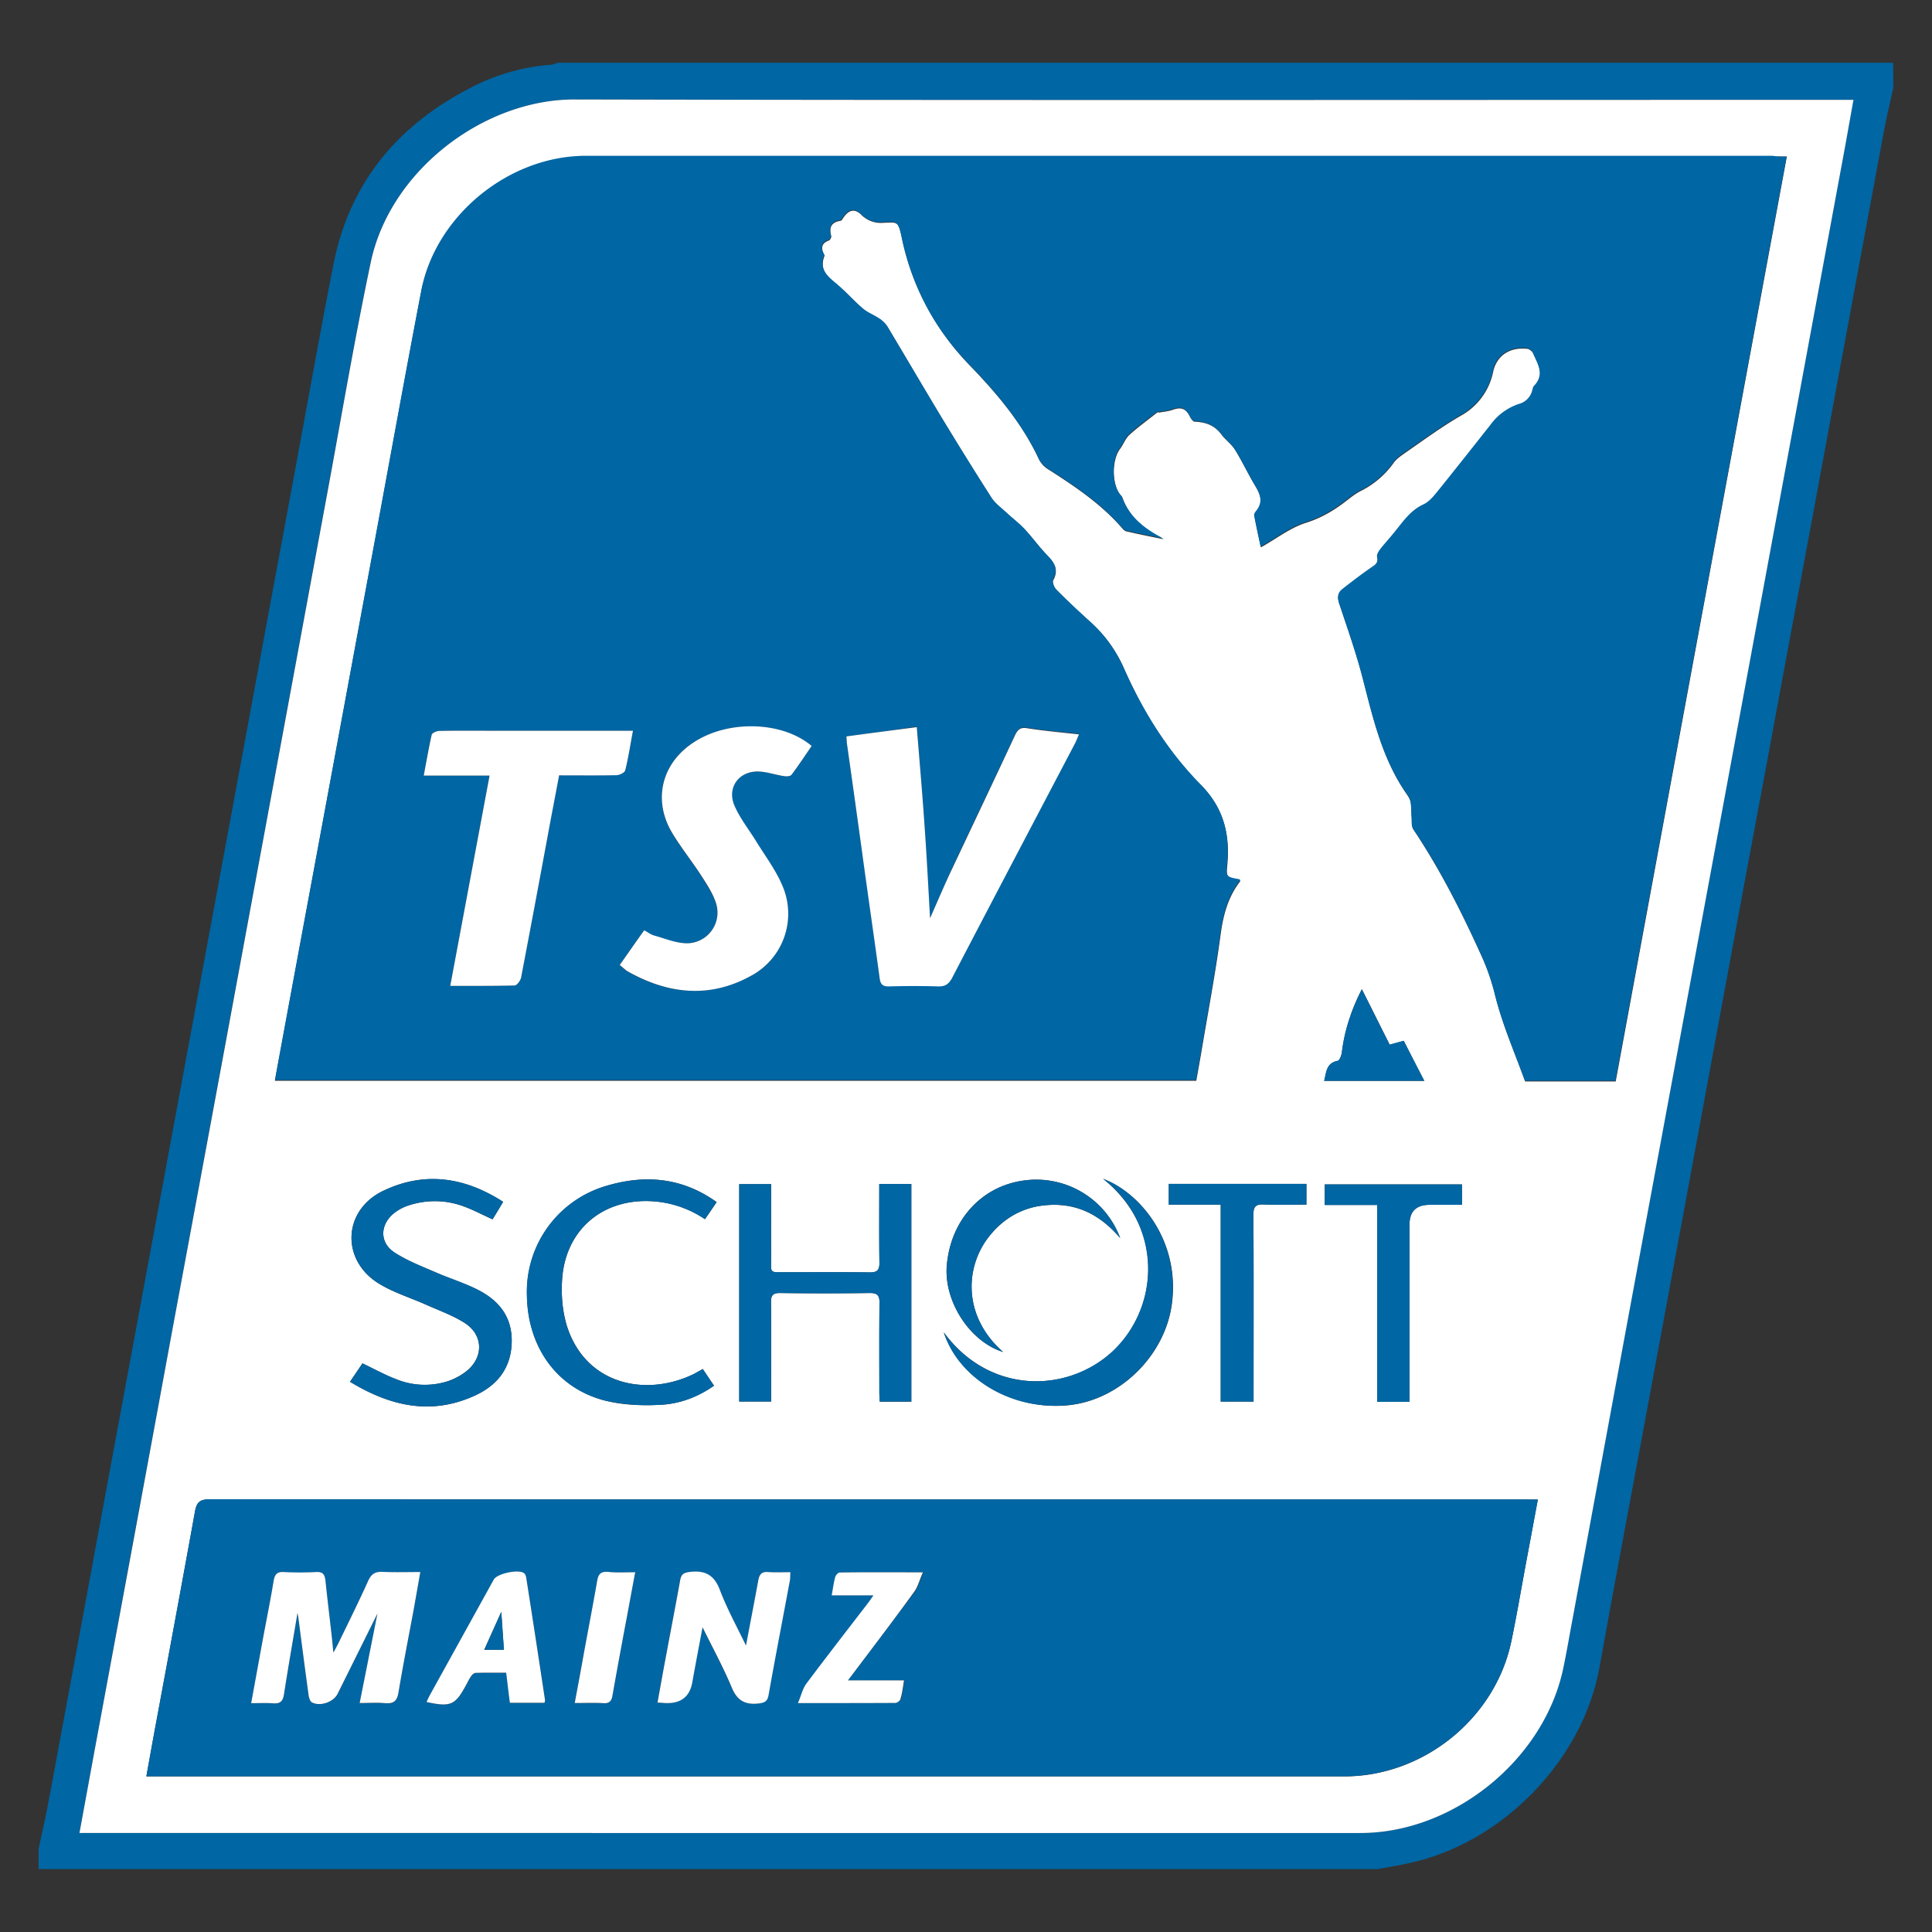
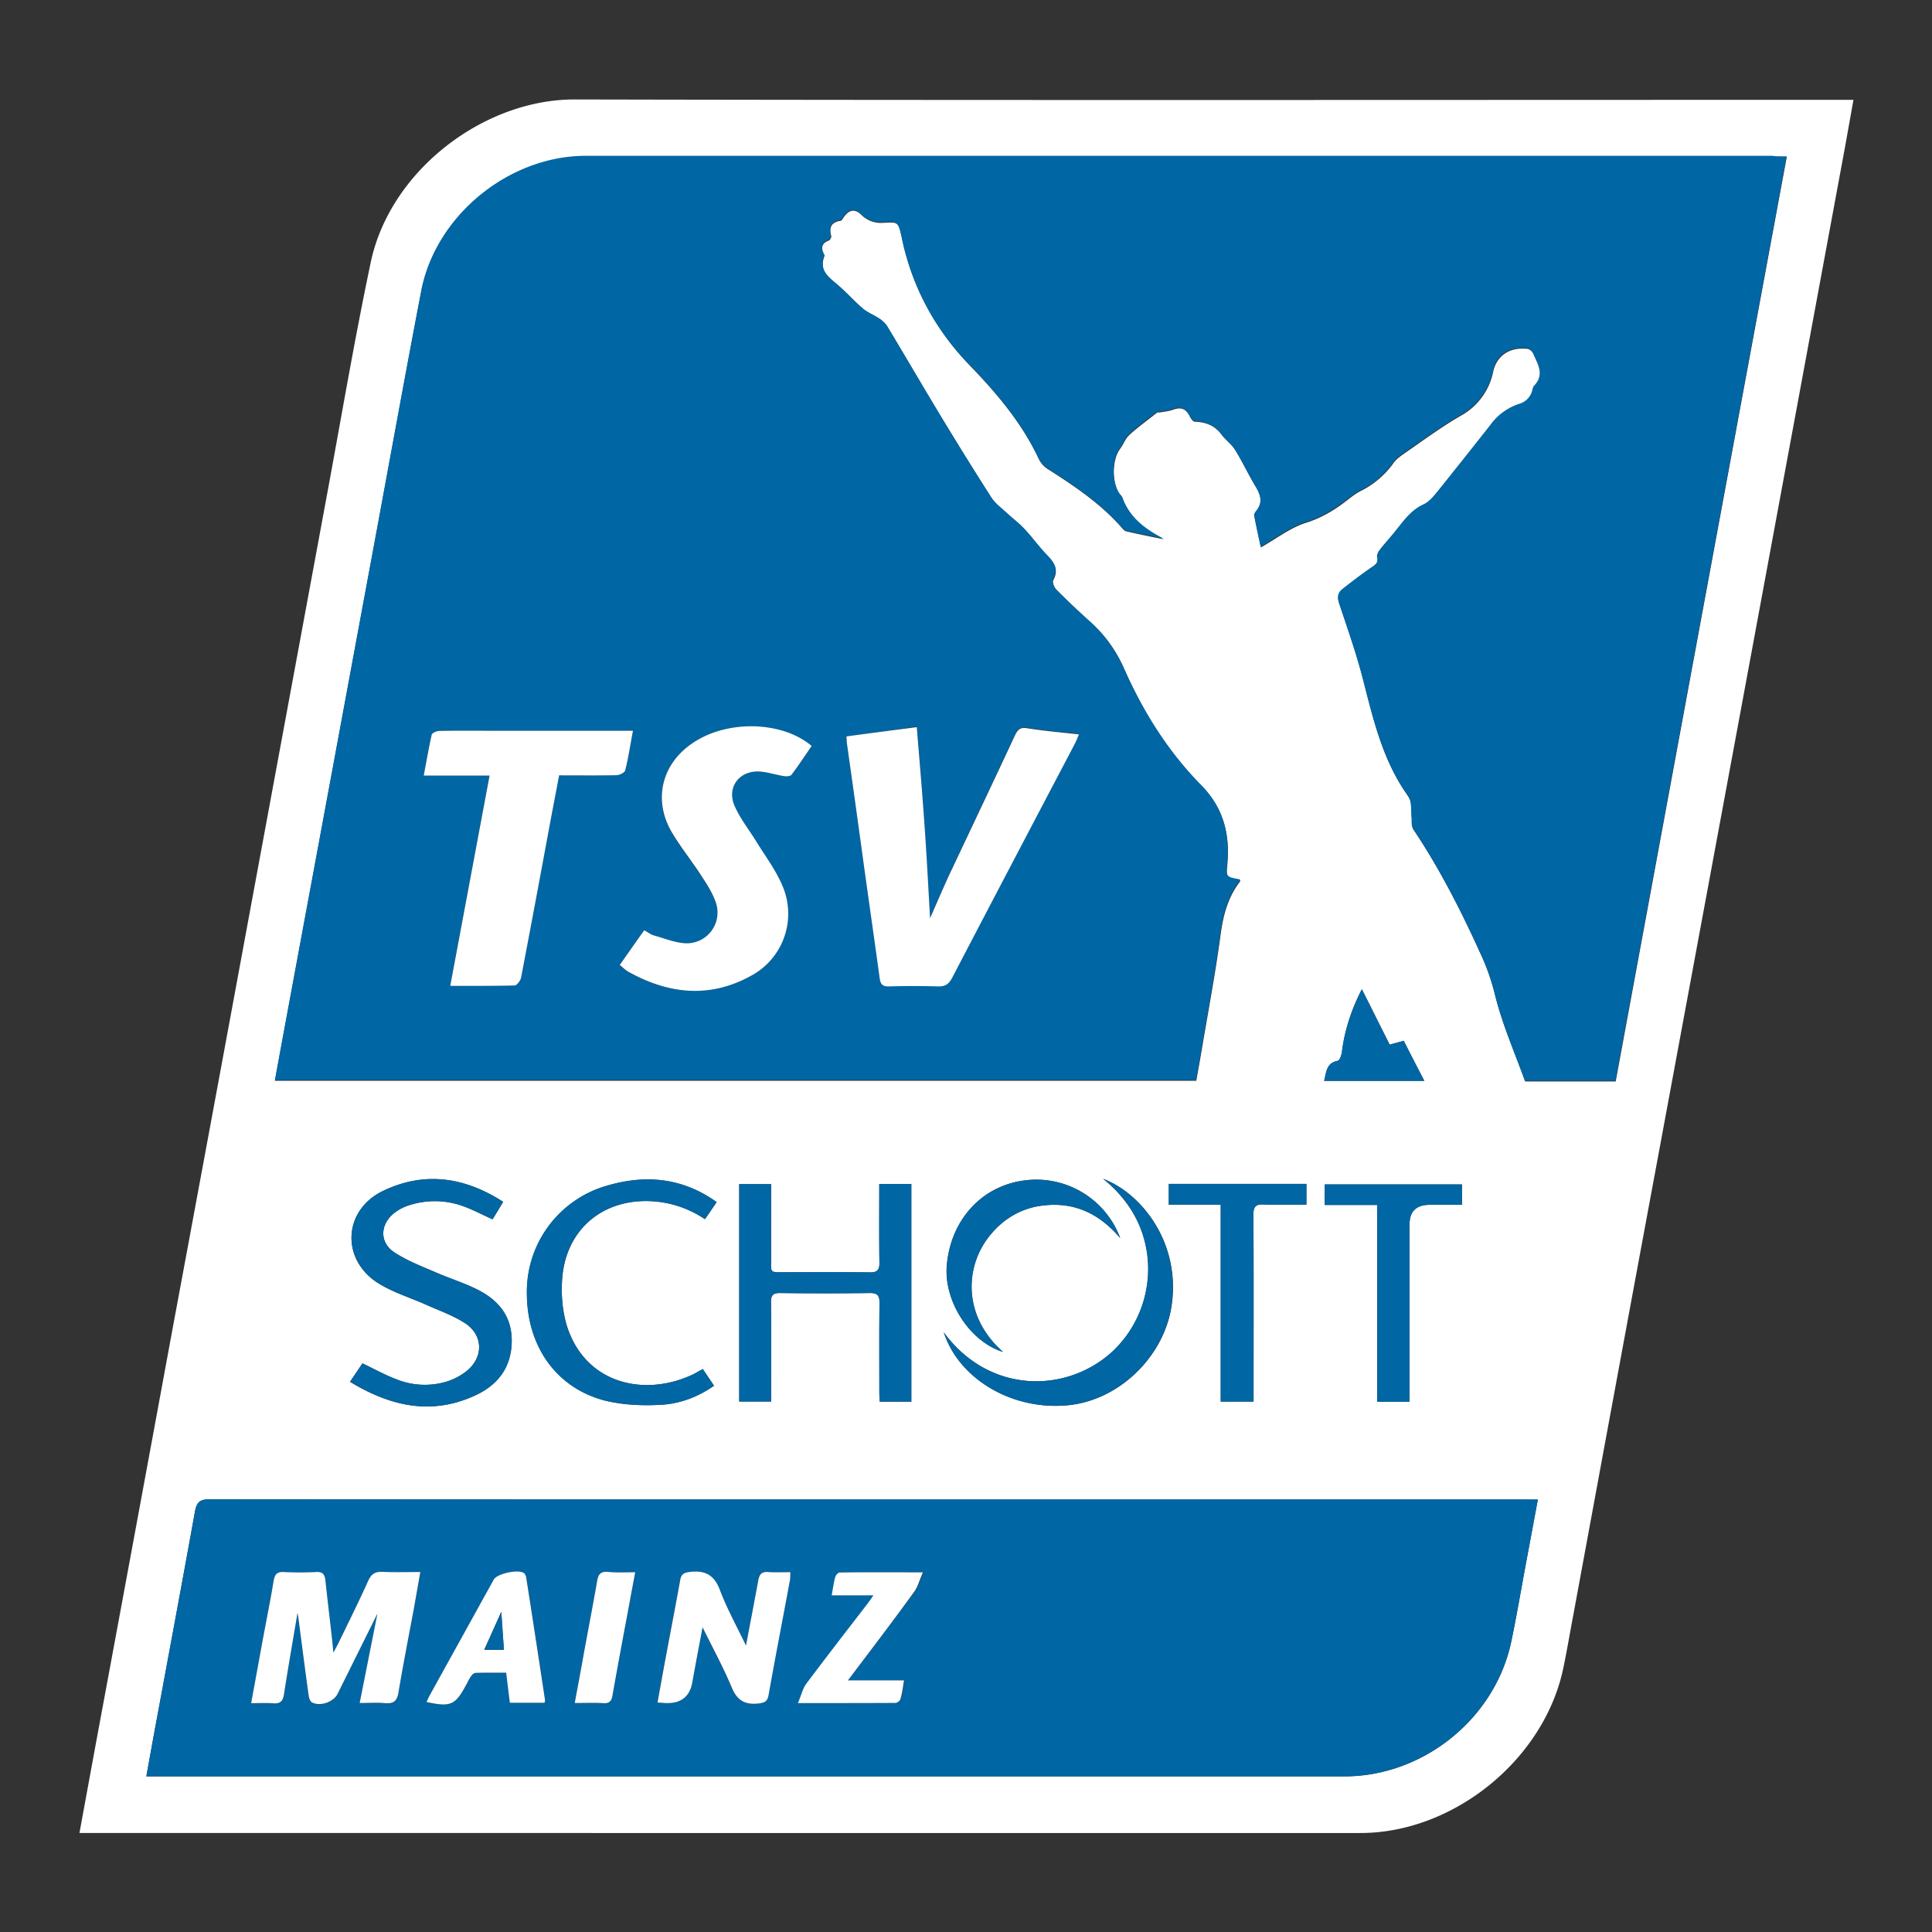
<svg xmlns="http://www.w3.org/2000/svg" width="25" height="25" viewBox="0 0 25 25">
  <rect x="0" y="0" width="25" height="25" fill="#333333" stroke="none" />
  <defs>
    <clipPath>
-       <path d="M68.813 96.302c.147.211.325.434.447.582.143-.171.256-.366.335-.575.123-.16.275-.295.448-.399a7.849 7.849 0 00-.681-.255 5.13 5.13 0 00-.549.647z" fill="none" />
-     </clipPath>
+       </clipPath>
    <clipPath>
      <path d="M74.279 91.352v3.654c.153.065.365.17.515.242l-.009-.051c0-.569.167-.492.549-.656.096-.041.125-.22.279-.233.262-.004.523.044.767.14a.34.34 0 01.163.222c.038.102.229.177.274.298a.522.522 0 01-.251.65c-.159.02-.32.024-.479.011v.278a.973.973 0 000 .108l.117.036c1.462.381 2.896.862 4.292 1.438a.034.034 0 010 .034.039.039 0 01-.028.02c-.087.009-2.326-.506-2.75-.584-.479-.088-.863-.166-1.463-.256v.034c0 .192-.042.192-.204.25l.005.036c.336.045.667.123.988.233.154.103.517-.025.767.32a.803.803 0 010 .555c-.107.146-.218.082-.364.104-.089.012-.133.096-.207.139a.557.557 0 01-.253.025c-.192 0-.253-.168-.384-.261-.065-.045-.143-.015-.215-.034-.108-.029-.179-.152-.274-.202a.334.334 0 00-.241.013c-.534.137-1.1.058-1.577-.22l.012 2.213c-.013.266-.09.524-.224.754a6.544 6.544 0 01-5.562 2.981h-.037a6.52 6.52 0 01-5.562-2.948 1.744 1.744 0 01-.224-.787l.012-2.213a2.095 2.095 0 01-1.577.22.324.324 0 00-.241-.013c-.096.05-.165.174-.273.202-.072.018-.15-.011-.215.034-.135.096-.197.265-.384.261a.586.586 0 01-.253-.025c-.073-.038-.118-.128-.207-.139-.147-.021-.258.042-.364-.104a.803.803 0 010-.555c.253-.345.616-.218.767-.32.321-.11.652-.188.988-.233v-.036c-.163-.056-.205-.055-.204-.25v-.034c-.605.09-.982.168-1.463.257-.423.078-2.663.593-2.75.584 0 0-.049-.011-.025-.055a33.127 33.127 0 014.293-1.438c.038-.01.117-.036.117-.036a.99.99 0 000-.109c-.006-.079 0-.199 0-.277-.16.012-.32.008-.479-.012a.522.522 0 01-.25-.651c.044-.121.234-.197.273-.297a.342.342 0 01.163-.222c.244-.096.505-.143.767-.139.153.013.183.192.278.232.384.164.552.087.549.656l-.008.052c.15-.073.362-.177.514-.243v-3.654h11.555z" fill="none" />
    </clipPath>
    <clipPath>
      <path d="M63.526 100.376l.006.01a5.736 5.736 0 004.973 2.646 5.732 5.732 0 004.973-2.643l.006-.01v-.01c.197-.352.281-.755.242-1.156v-1.714h-.303v1.711c.04.346-.03.695-.2.998a5.443 5.443 0 01-4.717 2.504 5.442 5.442 0 01-4.722-2.5 1.646 1.646 0 01-.2-.998v-1.715h-.303v1.715c-.04.401.043.804.239 1.156l.008.006z" fill="none" />
    </clipPath>
    <clipPath>
      <path fill="none" d="M63.45 95.562v-3.4h10.725v3.403l.17.09v-3.688H63.28v3.686l.17-.091z" />
    </clipPath>
    <clipPath>
      <path fill="none" d="M63.28 92.582v2.456l.303-.123v-2.071h9.844v2.075l.303.121v-2.458H63.28z" />
    </clipPath>
    <clipPath>
-       <path d="M74.174 97.499v1.64c.041.398-.048.799-.253 1.142l-.007.012-.007.011a5.977 5.977 0 01-5.095 2.558 5.98 5.98 0 01-5.096-2.559l-.007-.011-.007-.011a1.85 1.85 0 01-.253-1.142V97.5h-.171v1.639c-.041.428.057.858.277 1.227l.01.016.01.015a6.145 6.145 0 005.237 2.634 6.147 6.147 0 005.236-2.634l.011-.015.01-.016a2.02 2.02 0 00.276-1.227V97.5h-.171z" fill="none" />
-     </clipPath>
+       </clipPath>
    <clipPath>
      <path d="M68.431 93.196c.343-.001.683.07.996.208-.031.143-.084.28-.156.407a5.56 5.56 0 00-1.175-.014l-.514-.447c.272-.101.559-.153.849-.153z" fill="none" />
    </clipPath>
    <clipPath>
      <path d="M71.251 97.656c-.224-.039-.432-.114-.654-.157a2.636 2.636 0 00-.159.065 3.19 3.19 0 01-.892.479 4.309 4.309 0 01-2.678.051 3.523 3.523 0 01-.515-.206 3.348 3.348 0 002.163.832h.096a.058.058 0 00.026.005 4.06 4.06 0 001.562-.306 2.467 2.467 0 001.042-.755l.028-.009h-.019z" fill="none" />
    </clipPath>
    <clipPath>
      <path d="M71.229 100.395l.2.348-.133.09-.447-1.528-.108-.192-.499.339.315.543.179-.123-.2-.347.132-.096.446 1.529.107.192.499-.339-.314-.543-.177.127zm1.746-1.482l-.633-.433-.156.268.178.121.043-.075.511.351-.088.152-1.202-.823.088-.153.242.166.113-.192-.184-.127a.276.276 0 00-.297-.017.335.335 0 00-.016.558l1.086.745c.087.063.204.07.297.016a.332.332 0 00.017-.557zm-3.032 1.604l-.176-.628.158-.053.176.628-.158.053zm.182-.762a.203.203 0 00-.192-.154c-.02 0-.04.004-.058.011l-.372.124.535 1.904v.012l.202-.067-.238-.848.169-.057a.202.202 0 00.118-.106.233.233 0 00.014-.166l-.178-.653zm1.028-.999l-.15.162 1.291 1.414.008.009.15-.162-1.29-1.414-.009-.009zm-2.973 1.197l-.169 1.557a.216.216 0 00.175.242l.384.05.024-.228-.374-.048.073-.653.279.036.024-.228-.282-.036.072-.652.375.048.024-.228-.384-.05a.195.195 0 00-.148.045.23.23 0 00-.075.146h.002zm-.607-.437l-.602 1.894.555.208.192-.605-.2-.075-.123.384-.156-.059.532-1.676-.198-.071zm1.448.277l.16 1.997.21-.02-.159-1.997-.211.02z" fill="none" />
    </clipPath>
    <clipPath>
      <path d="M66.971 93.811a2.218 2.218 0 00-.615.555l.107.059.072-.061a5.16 5.16 0 01.435-.553z" fill="none" />
    </clipPath>
    <clipPath>
-       <path d="M68.197 95.903a7.9 7.9 0 00-.492-.863s-.53.305-.725.436c0 0-.007.09-.012.233.119.26.176.538.326.938.038.033.07.071.096.114.105.038.225.081.361.123-.004 0 .331-.689.447-.981z" fill="none" />
-     </clipPath>
+       </clipPath>
    <clipPath>
      <path d="M68.038 97.536l1.164-.037.225.756c-.3.202-.626.361-.969.474a2.254 2.254 0 01-.876-.431l.456-.76z" fill="none" />
    </clipPath>
    <clipPath>
      <path d="M66.561 96.884c-.076.027-.149.053-.192.065h-.015a1.6 1.6 0 00.257.317c.091.087.191.163.298.228a.374.374 0 00.059-.046s-.257-.324-.408-.565z" fill="none" />
    </clipPath>
    <clipPath>
      <path d="M66.283 96.916c-.039.006-.096.018-.127 0s.011-.073.026-.106a.195.195 0 01.15-.058.04.04 0 01.015.036.152.152 0 01-.064.127zm-1.312.537a.037.037 0 01-.032-.024c.029-.105.088-.251.006-.357l-.119-.25c.011-.035.05-.04.08-.051.025 0 .047.019.052.043l.139.318a.34.34 0 01-.126.32zm-2.699-.081l-.502.126a.048.048 0 01-.036-.016.085.085 0 01.046-.057c.128-.035.255-.045.384-.07.056-.011.112-.017.169-.019l-.059.036zm3.644-1.941c-.492.07-1.512.211-1.512.211l.069-.032 1.474-.233a.063.063 0 01.044.01c.01.035-.054.041-.075.044zm-1.706-.264a.362.362 0 01.096-.078c.041.01.084.01.125 0 .202-.066.411-.109.622-.128.006.028-.04.032-.059.037-.256.069-.524.128-.783.177v-.01zm3.121 1.8a1.816 1.816 0 01-.278-.303c-.034-.037-.082-.064-.113-.096s-.153-.298-.175-.346l-.029-.014c-.24.012-.479.015-.72.021a2.273 2.273 0 01-.34.011c-.016 0-.019-.013-.016-.027.227-.075.642.044.8-.161.021-.027.017-.075.057-.085a.19.19 0 00.131.028l.02-.028a1.005 1.005 0 00-.173-.419 3.364 3.364 0 00-.745-.694c-.096-.047-.215-.212-.252-.153 0 .02-.009.039-.024.053-.096.018-.091-.155-.217-.228a.64.64 0 00-.438-.083c-.183.049-.359.12-.526.211l-1.075.525c-.169.082-.339.173-.513.246-.041.017-.096.024-.119.071-.013.075.02.15.082.192.111.072.281-.017.384-.059l.017.011c-.078.096-.166.096-.278.121-.088.018-.177.064-.266.088-.121.034-.239.07-.358.107-.05.015-.132.027-.119.096-.017.039-.062.034-.096.04-.39.069-.782.165-1.17.246-.243.05-.484.107-.724.168-.802.202-1.604.397-2.397.635a4.482 4.482 0 00-.525.174c.05.011 1.3-.321 1.485-.364 1.166-.276 2.349-.479 3.531-.68a78.496 78.496 0 013.385-.479c.192-.024.394-.053.59-.071.127-.011.148.031.235.111 0 .054-.234.039-.288.045a.018.018 0 010-.025.326.326 0 00.104-.067l-.013-.028c-.41.034-.825.108-1.231.17-.624.096-1.247.183-1.872.288-.417.072-.829.175-1.247.253v.014c.753-.078 1.496-.253 2.246-.356v.02c-.181.055-.37.082-.554.126-.85.197-1.707.362-2.558.559l.452-.058c.058.034-.014.096.015.163.051.121.149.007.16.068a.179.179 0 01-.055.115c-.342.039-.678.134-1.02.175v.028h.214l.023.018c0 .052-.077.034-.111.04-.121.022-.241.05-.361.072-.268.049-.231.247-.418.293a.097.097 0 00-.046.031c0 .073.096-.035.128.034-.019.075-.062.146-.031.224.009.03.032.055.061.067.161.044.224-.236.325-.288.082-.045.183.056.288 0l.18-.096c.058-.03.145-.181.238-.163.072.014.096.121.217.13.194.02.389.018.582-.005.383-.046.75-.184 1.068-.402-.03-.084-.292-.009-.356 0 .059-.121-.021-.176.044-.205l.269-.025c.079-.007.159-.029.241-.037.082-.009.167 0 .246-.015.049-.007.129-.021.154-.067-.007-.038-.035-.087-.008-.124s.126-.054.178-.072c.069-.024.127-.076.199-.096.082.024.01.147.105.173s.303-.087.361-.017c0 .037-.026.096.011.123.058.045.129.054.192.112.075.076.179.218.147.329-.033.111-.314.245-.417.181-.069-.043-.063-.139-.16-.11-.114.034-.231.041-.345.073-.106.02-.21.048-.312.084-.013.007-.035.028-.021.043.183.023.369.019.551-.012.034-.008.07 0 .096.024.052.059-.066.075-.031.129a.26.26 0 00.252.08c.151-.039.298-.091.44-.154.044-.019.096-.049.137-.063.109-.035.229.022.304-.096a.756.756 0 00.16-.362c0-.106-.069-.174-.108-.266a1.55 1.55 0 01-.082-.228.693.693 0 01.09-.183l.479-.058a.06.06 0 01.038.028c.02.096-.126.203-.177.269-.02.024-.059.088-.05.121.018.053.096-.028.105.033.008.042-.096.109-.082.192s.013.161.082.192c.115.053.125-.038.178-.04.02 0 .053.012.077.012a.807.807 0 00.207-.04c.212-.088.43-.158.654-.208.128.017.199.232.594.244l.02-.031c-.133-.126-.232-.042-.371-.315a.897.897 0 00-.159-.213.025.025 0 010-.017c.003-.006.008-.009.014-.011.238.081.273.444.629.416l.018-.02c-.024-.045-.094-.058-.129-.081h.007zm-3.283.32c.046.005.051-.05.096-.06.078.056.073.151.15.203.049 0 .098-.01.144-.028a.093.093 0 00.062-.078c-.015-.059-.052-.112-.064-.175-.034-.096-.154-.033-.23-.033a.47.47 0 01-.226-.028.089.089 0 00-.047.031.108.108 0 000 .096.153.153 0 00.109.072h.007zm8.756-2.11c-.26-.049-.528-.109-.783-.178-.019-.006-.065-.009-.059-.037.214.018.425.061.629.128a.24.24 0 00.125 0c.036.02.068.047.096.078l-.007.011zm-1.696.254c-.02 0-.084-.009-.074-.044a.072.072 0 01.043-.01l1.474.233.069.031s-1.019-.14-1.512-.21zm.951 1.384a.054.054 0 01.052-.042c.031.01.07.014.081.05l-.119.248c-.082.105-.023.251 0 .357a.033.033 0 01-.031.024.346.346 0 01-.127-.319l.144-.317zm2.803.538c.126.025.252.035.384.071.023.011.04.031.046.056a.042.042 0 01-.036.016l-.517-.125-.057-.036c.058.002.116.008.174.018h.007zm-4.001-.442c-.032.024-.087.011-.127 0a.154.154 0 01-.064-.131.041.041 0 01.016-.036.182.182 0 01.149.057c.008.039.037.075.019.111h.007zm8.499.223c-.792-.238-1.594-.433-2.397-.635-.241-.06-.479-.118-.724-.168-.389-.081-.781-.177-1.171-.246-.035-.006-.081 0-.096-.04.013-.071-.069-.082-.119-.096-.119-.037-.237-.074-.358-.107-.088-.024-.177-.07-.266-.088-.112-.022-.2-.024-.279-.121l.018-.01c.106.04.276.129.384.058a.183.183 0 00.082-.192c-.018-.047-.078-.053-.118-.071-.174-.072-.344-.164-.514-.246-.361-.174-.721-.348-1.079-.524a2.371 2.371 0 00-.526-.211.645.645 0 00-.438.082c-.127.075-.123.247-.217.229a.072.072 0 01-.023-.053c-.038-.058-.157.105-.253.152a3.37 3.37 0 00-.745.695 1.063 1.063 0 00-.175.419l.021.028a.189.189 0 00.131-.028c.039.01.035.058.057.085.156.205.575.086.8.16 0 .014 0 .026-.016.028a2.27 2.27 0 01-.34-.011c-.241-.006-.479-.009-.721-.022l-.028.015a4.809 4.809 0 01-.175.346c-.021.022-.08.061-.114.096-.08.112-.174.214-.278.304-.035.024-.105.036-.121.075l.018.02c.355.028.391-.335.629-.416a.016.016 0 01.013.011.022.022 0 010 .016.88.88 0 00-.16.214c-.138.273-.238.192-.371.316l.021.03c.393-.011.465-.226.593-.244.224.049.443.119.655.208a.767.767 0 00.206.04c.025 0 .057-.013.078-.012.052 0 .062.096.177.04.069-.032.075-.128.082-.192.008-.063-.09-.145-.082-.192.011-.06.088.02.105-.033.011-.033-.03-.096-.05-.122-.052-.064-.199-.175-.177-.268a.06.06 0 01.038-.028l.479.058c.039.056.07.118.09.183a1.674 1.674 0 01-.082.228c-.039.096-.109.159-.108.266a.767.767 0 00.16.361c.075.121.192.063.304.096.045.014.096.044.137.063.142.063.289.115.44.154a.257.257 0 00.253-.081c.035-.053-.082-.069-.031-.128a.097.097 0 01.096-.024c.182.031.368.035.551.012.015-.015-.007-.036-.02-.043a2.053 2.053 0 00-.309-.077c-.114-.032-.232-.039-.345-.073-.096-.029-.091.067-.16.11-.105.064-.384-.064-.418-.181-.035-.117.073-.253.148-.329.058-.059.13-.067.192-.112.036-.029.011-.085.011-.123.057-.07.273.041.361.017.087-.024.025-.149.105-.173.072.019.128.07.199.096.053.018.144.028.178.072.035.044 0 .085-.008.124.025.046.105.06.154.067.08.012.166.007.246.015.081.009.162.031.241.037l.269.025c.064.03-.015.083.044.205-.064-.009-.326-.085-.356 0 .318.218.685.356 1.068.402.193.022.388.024.582.005.119-.01.144-.116.217-.13.096-.018.174.126.238.163s.12.067.18.096c.105.058.206-.043.288 0 .096.056.164.336.324.288a.105.105 0 00.062-.068c.032-.078-.012-.149-.031-.223.03-.069.132.038.128-.035a.114.114 0 00-.047-.031c-.186-.046-.15-.244-.417-.293-.12-.022-.241-.051-.362-.072-.034-.007-.111.011-.11-.04l.023-.018.214-.005-.005-.028c-.342-.041-.678-.136-1.02-.175a.195.195 0 01-.055-.115c.01-.061.109.052.16-.068.03-.07-.042-.129.015-.163.151.018.301.036.451.058-.85-.198-1.707-.362-2.557-.559-.184-.043-.373-.071-.554-.126v-.02c.75.102 1.492.278 2.245.356v-.017c-.416-.078-.829-.18-1.247-.254a61.617 61.617 0 00-1.871-.288c-.408-.061-.82-.135-1.232-.17l-.012.028a.296.296 0 00.103.067.02.02 0 010 .025c-.053-.006-.288.009-.288-.045.087-.081.108-.121.235-.111.197.018.394.046.59.071 1.129.141 2.264.288 3.385.479 1.182.199 2.365.404 3.531.68.185.043 1.438.375 1.485.364-.034-.028-.446-.145-.524-.169h.007zm-1.906.509a.152.152 0 00-.11.105.615.615 0 00.041.151c.035.046.116.031.165.051.011 0 .02-.012.025-.02-.027-.103.012-.251-.12-.288zm-.347-.09c.043.105.201.082.192.035s-.19-.061-.199-.035h.007zm-17.189 0c-.009-.026-.178 0-.192.035s.141.07.185-.035h.007zm.863-2.125c.16-.028.328-.055.479-.096.059-.078.175-.054.258-.081.07.026-.179.218-.209.257a.746.746 0 00-.096.211.29.29 0 00.149.288c.084.035.178.03.258-.012.074-.027.298-.085.32-.163-.021-.057-.4.01-.479-.04-.035-.024.018-.079.029-.105.05-.122.458-.406.487-.517.06-.236-.352-.288-.505-.315-.032-.007-.223-.043-.192-.096 0-.006.074-.07.096-.096l-.018-.02a4.297 4.297 0 00-.56.121.069.069 0 00-.035.04c.043.067-.023.13-.008.199.011.047.192.035.105.123l-.139.018c-.062-.027.018-.088-.055-.104-.058.021-.149.038-.177.096a.213.213 0 00.008.192.279.279 0 00.281.102h.004zm14.736.257c.011.027.064.082.029.106-.075.05-.454-.017-.479.04.021.077.246.136.319.163.08.042.174.046.258.012a.289.289 0 00.15-.288.757.757 0 00-.096-.213c-.03-.038-.278-.23-.208-.256.083.026.199 0 .257.081.16.04.322.072.485.096a.286.286 0 00.281-.096.216.216 0 00.008-.192c-.03-.059-.121-.077-.178-.096-.072.014.009.077-.054.103l-.139-.017c-.088-.088.096-.077.105-.124.015-.068-.052-.131-.008-.198a.065.065 0 00-.036-.04 4.453 4.453 0 00-.559-.121l-.018.02c.017.024.09.086.096.096.029.051-.164.086-.192.096-.154.032-.566.08-.505.316.03.111.438.395.488.517l-.003-.006zm-2.476 1.403a.484.484 0 01-.226.028c-.075 0-.192-.065-.229.033-.013.062-.05.115-.064.176a.097.097 0 00.061.078.42.42 0 00.145.028c.077-.053.072-.148.149-.203.041.011.046.065.096.06a.15.15 0 00.116-.076.108.108 0 000-.096.08.08 0 00-.047-.027zm-13.478.556c-.131.035-.096.183-.121.288 0 .007.015.022.025.019.049-.019.128-.005.165-.05a.718.718 0 00.041-.151.15.15 0 00-.11-.106z" fill="none" />
    </clipPath>
    <clipPath>
      <path d="M70.646 95.04l.08-.114c-.012-.019.012-.01 0-.007l.011-.013a5.007 5.007 0 00-.17-.479c.038.2.063.407.08.614z" fill="none" />
    </clipPath>
    <clipPath>
      <path d="M65.52 98.452l-.524.272-.108-.115h.007l.524-.272.107.115h-.006zm.183-.096l-.233-.247-1.576.829.127.134.697-.362.096.104-.575.298a.292.292 0 00-.096.089l.131.14.009-.013a.224.224 0 01.084-.086l.519-.27c.076-.038.107-.077.103-.121.019.007.04.01.06.01.037 0 .073-.01.105-.028l.492-.257a.156.156 0 00.085-.101.123.123 0 00-.035-.115l.006-.003z" fill="none" />
    </clipPath>
    <clipPath>
      <path d="M66.491 99.968l-.096-.079.31-.332.096.079-.31.332zm-.103.12l-.314.336-.107-.085.317-.34.107.086-.004.004zm.582-.462a.137.137 0 00-.054-.096l-.231-.184-.945 1.011.231.183a.166.166 0 00.222-.014l.288-.304c.045-.048.059-.087.044-.127h.019a.126.126 0 00.096-.047l.294-.316a.132.132 0 00.036-.105z" fill="none" />
    </clipPath>
  </defs>
-   <path d="M24.5 1.13c-.041.194-.089.386-.125.581l-.612 3.304c-.204 1.109-.41 2.22-.617 3.328-.194 1.053-.391 2.109-.588 3.163l-.612 3.316c-.211 1.137-.422 2.275-.631 3.41-.206 1.113-.418 2.227-.617 3.34-.214 1.2-1.253 2.277-2.465 2.537-.134.029-.271.053-.408.077H.5v-.264c.041-.197.089-.396.125-.593.23-1.236.458-2.469.686-3.705l.61-3.295c.211-1.145.425-2.289.636-3.434l.662-3.576c.194-1.053.391-2.109.586-3.163.17-.914.331-1.829.511-2.741.214-1.077.857-1.824 1.826-2.306.31-.154.641-.245.986-.271.031-.002.06-.017.091-.026h17.278c.002.108.002.214.002.317zm-.516.161h-.182c-5.455 0-10.909.007-16.364-.005-1.181-.002-2.395.924-2.645 2.117-.214 1.015-.386 2.04-.576 3.062l-.994 5.373c-.331 1.795-.665 3.59-.996 5.383-.334 1.8-.667 3.597-.998 5.397l-.202 1.101h16.575c1.214 0 2.388-.96 2.628-2.148.043-.216.082-.432.122-.648.362-1.963.725-3.928 1.089-5.891l1.26-6.799c.391-2.109.782-4.219 1.171-6.328l.11-.614z" fill="#0066a4" />
  <path d="M23.984 1.291l-.11.614-1.171 6.328-1.26 6.799c-.365 1.963-.727 3.928-1.089 5.891-.041.216-.077.432-.122.648-.24 1.188-1.416 2.148-2.628 2.148H1.028l.202-1.101c.334-1.8.667-3.597.998-5.397.334-1.795.667-3.59.998-5.385l.994-5.373c.19-1.022.362-2.045.576-3.062.247-1.19 1.461-2.117 2.642-2.114 5.455.012 10.909.005 16.364.005h.182zm-.866.734H7.582c-.996 0-1.944.773-2.131 1.749-.206 1.075-.401 2.153-.6 3.228-.31 1.665-.617 3.331-.926 4.996-.122.66-.245 1.32-.367 1.987H15.48c.026-.149.053-.293.077-.439.082-.485.173-.967.238-1.454.034-.252.096-.485.252-.686.002-.005-.002-.014-.002-.019-.173-.031-.18-.034-.163-.199.036-.394-.05-.732-.341-1.027-.432-.434-.751-.953-.998-1.514a1.733 1.733 0 00-.444-.605 9.59 9.59 0 01-.427-.406c-.029-.029-.058-.101-.043-.127.079-.144.007-.233-.086-.329-.098-.103-.182-.223-.281-.326-.072-.079-.158-.144-.238-.216-.067-.062-.144-.118-.192-.192a54.88 54.88 0 01-.665-1.07c-.23-.382-.456-.77-.686-1.152a.344.344 0 00-.101-.096c-.067-.046-.146-.077-.209-.127-.106-.091-.199-.197-.305-.288-.12-.108-.278-.194-.197-.401.002-.005-.002-.014-.007-.022-.041-.082-.031-.144.065-.178.014-.005.034-.041.029-.058-.031-.113.002-.178.122-.197.014-.002.026-.026.038-.043.07-.101.146-.118.233-.031a.354.354 0 00.271.101c.197-.007.204-.031.254.209.134.629.427 1.171.876 1.637.353.365.682.754.898 1.221a.32.32 0 00.12.125c.341.218.677.444.946.751.017.022.041.046.065.05.166.038.334.072.48.101-.221-.115-.439-.264-.535-.538-.005-.014-.019-.024-.029-.038-.11-.142-.108-.454 0-.595.043-.058.067-.13.118-.178.113-.103.24-.194.36-.29.007-.005.024 0 .036-.002.053-.01.108-.014.158-.031.115-.043.178-.022.233.089.012.024.036.06.058.062.142.005.259.046.348.166.053.072.132.125.178.202.094.151.17.314.262.468.067.113.103.216.01.329-.012.014-.026.036-.024.053.026.142.058.283.084.408.197-.11.377-.252.581-.317.206-.065.374-.166.538-.295.053-.041.108-.084.168-.115a1.15 1.15 0 00.425-.358c.038-.058.103-.101.161-.142.233-.161.463-.331.708-.473a.839.839 0 00.425-.574c.048-.214.221-.319.439-.295.029.002.067.034.079.06.06.139.161.278.014.427-.012.012-.017.036-.022.055a.24.24 0 01-.175.18.746.746 0 00-.37.274c-.223.288-.449.574-.679.854-.053.065-.11.137-.182.17-.166.077-.262.218-.37.35-.062.077-.132.151-.192.23-.022.029-.048.072-.041.101.019.079-.029.103-.079.139-.127.089-.25.185-.372.278-.065.05-.067.11-.038.19.108.317.218.636.302.96.134.518.252 1.041.566 1.493.022.034.048.07.053.106.012.067.007.137.014.206.005.05-.002.113.022.149.348.521.629 1.077.886 1.646.072.158.127.322.17.494.094.382.254.746.389 1.118h1.171c.737-3.993 1.473-7.97 2.215-11.97zM19.9 19.404h-.175c-5.671 0-11.341 0-17.012-.002-.127 0-.168.036-.19.158-.17.943-.346 1.886-.521 2.829l-.108.598h15.502c1.022 0 1.949-.746 2.16-1.745.07-.336.127-.674.19-1.013.05-.269.098-.535.154-.826zm-8.107-1.267v-2.815h-.415c0 .343-.002.679.002 1.013.002.098-.026.132-.127.13-.355-.005-.713-.002-1.068-.002-.24 0-.206.022-.206-.202-.002-.312 0-.622 0-.938h-.413v2.813h.413v-.142c0-.379.002-.761-.002-1.14-.002-.096.031-.125.122-.122.384.005.768.005 1.152 0 .098 0 .132.026.13.127-.005.384-.002.768-.002 1.152 0 .043.002.084.005.127h.41zm-5.282-2.585c-.504-.324-1.02-.396-1.55-.144-.526.25-.554.898-.058 1.202.192.118.415.185.622.278.168.074.343.137.494.235.23.151.24.43.029.61a.818.818 0 01-.283.149.977.977 0 01-.636-.034c-.149-.055-.288-.134-.439-.206l-.161.238c.521.317 1.051.439 1.617.178.288-.132.468-.355.475-.691s-.173-.547-.456-.686c-.168-.082-.348-.137-.521-.214-.182-.079-.372-.151-.538-.259-.194-.127-.192-.358-.012-.506a.58.58 0 01.199-.106c.235-.074.475-.07.706.014.125.046.245.11.374.168.043-.067.086-.139.137-.226zm2.583 2.163a9.545 9.545 0 00-.11.062c-.624.307-1.416.144-1.653-.636a1.679 1.679 0 01-.058-.557c.029-.648.502-1.07 1.147-1.041.252.012.485.089.703.233.053-.077.101-.146.151-.221-.451-.322-.929-.358-1.43-.209a1.43 1.43 0 00-1.025 1.406c.007.679.389 1.214 1.017 1.373.228.058.475.065.71.053.247-.01.48-.101.694-.247a16.87 16.87 0 01-.146-.216zm6.702-2.127v2.549h.425v-.149c0-.756.002-1.512-.002-2.268 0-.106.031-.139.134-.134.182.007.365.002.552.002v-.269h-1.781v.269h.672zm2.443 2.551v-2.292q0-.257.259-.257h.42v-.264h-1.776v.266h.679v2.546h.418zm-6.026-.897c.197.602.886 1.008 1.601.943.67-.062 1.255-.636 1.349-1.301.115-.826-.413-1.454-.888-1.629.845.682.679 1.747.096 2.258-.602.523-1.581.514-2.157-.271zm.766.252c-.533-.47-.497-1.13-.149-1.533.178-.204.398-.331.667-.362.396-.046.72.096.998.422a1.157 1.157 0 00-1.241-.746c-.552.072-.953.511-1.003 1.101-.038.458.293.982.727 1.118zm4.643-4.692a2.385 2.385 0 00-.257.811c-.005.041-.029.11-.055.115-.149.029-.146.146-.175.259h1.296a44.34 44.34 0 01-.266-.518l-.182.05c-.118-.235-.23-.461-.36-.718z" fill="#fff" />
  <path d="M23.118 2.025c-.742 4-1.478 7.979-2.215 11.96h-1.171c-.134-.372-.295-.737-.389-1.118a2.822 2.822 0 00-.17-.494c-.257-.569-.535-1.125-.886-1.646-.026-.038-.019-.098-.022-.149-.005-.07-.002-.139-.014-.206a.294.294 0 00-.053-.106c-.314-.451-.432-.972-.566-1.493-.084-.324-.197-.641-.302-.96-.026-.079-.026-.139.038-.19.122-.096.245-.19.372-.278.053-.036.098-.06.079-.139-.007-.029.019-.072.041-.101.062-.079.13-.151.192-.23.108-.132.202-.274.37-.35.072-.034.13-.106.182-.17.228-.283.454-.569.679-.854a.748.748 0 01.37-.274.241.241 0 00.175-.18c.005-.019.01-.043.022-.055.144-.149.043-.288-.014-.427-.012-.026-.05-.058-.079-.06-.218-.024-.394.082-.439.295a.841.841 0 01-.425.574c-.245.144-.473.312-.708.473a.581.581 0 00-.161.142 1.098 1.098 0 01-.425.358c-.06.031-.115.074-.168.115-.163.127-.331.23-.538.295-.204.065-.384.206-.581.317-.026-.125-.058-.266-.084-.408-.002-.014.012-.038.024-.053.094-.113.06-.216-.01-.329-.094-.154-.168-.317-.262-.468-.046-.074-.125-.13-.178-.202-.089-.118-.209-.158-.348-.166-.019 0-.046-.036-.058-.062-.055-.11-.118-.134-.233-.089-.05.019-.106.022-.158.031-.012.002-.026-.002-.036.002-.122.096-.247.187-.36.29-.05.046-.074.12-.118.178-.108.142-.108.456 0 .595.01.012.024.024.029.038.096.274.314.422.535.538-.149-.031-.314-.065-.48-.101-.024-.005-.046-.031-.065-.05-.269-.31-.605-.533-.946-.751a.35.35 0 01-.12-.125c-.218-.468-.545-.857-.898-1.221a3.281 3.281 0 01-.876-1.637c-.05-.238-.058-.214-.254-.209a.347.347 0 01-.271-.101c-.086-.086-.163-.07-.233.031-.012.017-.024.041-.038.043-.12.019-.151.084-.122.197.005.017-.012.053-.029.058-.098.034-.106.096-.065.178.002.007.01.017.007.022-.079.206.077.293.197.401.106.094.199.199.305.288.062.053.142.082.209.127a.356.356 0 01.101.096c.23.384.456.77.686 1.152.218.36.437.715.665 1.07.048.074.125.13.192.192.079.074.166.139.238.216.098.106.182.223.281.326.094.096.166.185.086.329-.014.026.014.098.043.127.137.139.281.274.427.406.192.17.338.37.444.605.247.559.569 1.077.998 1.514.293.295.379.634.341 1.027-.017.168-.01.168.163.199.002.007.007.017.002.019-.156.202-.218.434-.252.686-.065.487-.156.97-.238 1.454-.024.146-.05.29-.077.439H3.557c.122-.667.245-1.327.367-1.987.31-1.665.617-3.331.926-4.996.199-1.075.394-2.153.6-3.228.187-.977 1.135-1.749 2.131-1.749h15.358c.05.01.103.01.178.01zM10.953 9.529c.002.038.002.058.005.077.065.47.13.941.197 1.411.077.545.156 1.092.228 1.637.012.082.043.106.122.103.211-.005.425-.007.636 0 .096.002.142-.034.182-.115.528-1.013 1.061-2.023 1.591-3.036.017-.031.029-.062.048-.11-.233-.026-.451-.043-.667-.079-.091-.014-.127.017-.161.091-.266.571-.54 1.14-.806 1.711-.098.211-.19.427-.293.655-.026-.425-.048-.83-.074-1.236-.029-.408-.065-.816-.098-1.236-.317.048-.607.086-.91.127zm-.451.125c-.377-.319-1.07-.341-1.519-.053-.422.269-.542.746-.288 1.178.11.185.247.353.365.535.074.118.156.235.199.365a.396.396 0 01-.386.528c-.139-.005-.276-.062-.413-.101-.043-.012-.082-.043-.127-.067l-.317.449c.043.036.07.067.106.084.518.293 1.053.348 1.589.058a.907.907 0 00.406-1.178c-.082-.197-.216-.372-.329-.554-.096-.156-.211-.302-.286-.47-.101-.23.05-.446.302-.444.113 0 .226.043.338.06.031.005.084 0 .098-.019.094-.12.178-.247.262-.37zm-2.311-.199H6.43c-.247 0-.497-.002-.744.002-.036 0-.096.026-.101.05-.041.168-.067.341-.103.528h.852l-.509 2.721c.293 0 .564.002.835-.005.029 0 .074-.062.082-.103.118-.607.23-1.217.343-1.826.048-.262.098-.523.149-.79.257 0 .499.002.742-.002.041 0 .106-.034.113-.062.043-.163.067-.329.103-.514zM19.9 19.404a95.4 95.4 0 01-.154.823c-.062.338-.12.677-.19 1.013-.209.998-1.137 1.745-2.16 1.745H1.894c.036-.206.072-.401.108-.598.175-.943.35-1.884.521-2.829.022-.122.065-.158.19-.158 5.671.005 11.341.002 17.012.002.05.002.103.002.175.002zM3.85 20.87l.012.074c.043.334.086.665.132.998.005.031.019.077.043.089.106.055.278-.005.331-.11l.516-1.039-.23 1.157c.122 0 .226-.007.329.002.11.012.154-.026.173-.137.06-.358.132-.715.197-1.073.029-.158.058-.317.086-.487-.178 0-.334.005-.487-.002-.094-.005-.144.024-.185.11-.13.278-.264.554-.398.833-.012.026-.026.05-.055.101-.007-.079-.01-.127-.017-.173-.029-.254-.06-.509-.086-.763-.007-.077-.036-.11-.12-.106a4.203 4.203 0 01-.42 0c-.089-.005-.118.034-.13.113-.043.247-.091.494-.137.742l-.154.842c.106 0 .197-.005.286.002.091.007.125-.029.139-.118.053-.343.115-.684.175-1.056zm5.803.423c-.122-.254-.247-.482-.341-.722-.074-.194-.197-.252-.391-.23-.079.01-.108.031-.122.108-.058.334-.125.667-.187 1.001-.036.19-.07.382-.106.581.053.002.086.007.122.007q.281.002.329-.271c.041-.233.086-.466.132-.71.134.271.269.521.379.782.07.168.173.223.346.204.084-.01.115-.029.13-.113.089-.492.182-.982.274-1.473.007-.034.005-.067.007-.113-.103 0-.194.007-.286-.002-.089-.007-.115.034-.13.113-.048.278-.101.552-.156.84zm-2.606.741a.206.206 0 00.007-.038c-.079-.521-.161-1.041-.24-1.562-.005-.026-.012-.06-.029-.074-.067-.058-.35.002-.394.082-.276.497-.55.991-.823 1.488-.017.031-.029.062-.046.096.31.065.367.041.509-.216.022-.038.038-.079.065-.115.014-.019.041-.046.062-.046.13-.005.262-.002.394-.002.017.139.034.264.048.389h.446zm3.926-.29c.3-.398.583-.768.862-1.145.048-.065.07-.151.115-.254-.384 0-.73 0-1.077.002-.019 0-.053.034-.058.058-.019.072-.029.146-.046.238h.54c-.036.05-.058.084-.082.115-.262.343-.528.684-.787 1.029-.048.065-.067.151-.108.25.444 0 .852 0 1.26-.002.024 0 .06-.029.067-.05.019-.074.029-.154.046-.242-.25.002-.475.002-.732.002zM8.22 20.345c-.132 0-.245.007-.355-.002-.094-.007-.122.034-.139.118-.055.319-.115.636-.175.953l-.115.626c.134 0 .252-.005.37.002.077.005.103-.029.118-.098.055-.31.113-.619.17-.929l.127-.67zM11.793 18.137h-.41c-.002-.041-.005-.084-.005-.127 0-.384-.002-.768.002-1.152.002-.101-.034-.13-.13-.127-.384.005-.768.005-1.152 0-.094 0-.125.026-.122.122.005.379.002.761.002 1.14v.142h-.413v-2.813h.413c0 .317-.002.629 0 .938.002.223-.034.202.206.202.355 0 .713-.002 1.068.002.101.002.13-.031.127-.13-.005-.336-.002-.67-.002-1.013h.415v2.815zM6.511 15.552l-.137.226c-.127-.058-.247-.122-.374-.168a1.062 1.062 0 00-.706-.014.626.626 0 00-.199.106c-.18.149-.185.382.012.506.166.108.355.18.538.259.173.074.353.13.521.214.281.137.463.35.456.686s-.187.559-.475.691c-.566.259-1.097.139-1.617-.178l.161-.238c.151.072.293.149.439.206a.984.984 0 00.636.034.77.77 0 00.283-.149c.211-.18.202-.458-.029-.61-.151-.098-.329-.161-.494-.235-.206-.094-.43-.161-.622-.278-.497-.305-.468-.953.058-1.202.53-.252 1.046-.18 1.55.144zM9.094 17.715c.048.072.094.139.144.216a1.289 1.289 0 01-.694.247 2.58 2.58 0 01-.71-.053c-.629-.158-1.01-.694-1.017-1.373a1.426 1.426 0 011.025-1.406c.499-.149.979-.113 1.43.209l-.151.221a1.364 1.364 0 00-.703-.233c-.643-.029-1.118.394-1.147 1.041-.007.185.005.379.058.557.238.78 1.029.943 1.653.636l.113-.062zM15.796 15.588h-.672v-.269h1.781v.269c-.185 0-.367.005-.552-.002-.106-.005-.137.029-.134.134.005.756.002 1.512.002 2.268v.149h-.425v-2.549zM18.239 18.139h-.418v-2.546h-.679v-.266h1.776v.264h-.42q-.259 0-.259.257v2.292zM12.213 17.242c.576.785 1.555.794 2.155.269a1.461 1.461 0 00-.096-2.258c.475.175 1.003.804.888 1.629-.091.665-.677 1.241-1.349 1.301-.713.07-1.401-.336-1.598-.941z" fill="#0066a4" />
  <path d="M12.979 17.494c-.434-.137-.766-.658-.727-1.118.05-.59.451-1.029 1.003-1.101a1.16 1.16 0 011.241.746c-.276-.326-.602-.47-.998-.422a1.012 1.012 0 00-.667.362c-.35.401-.386 1.063.149 1.533zM17.622 12.802c.13.257.242.485.36.715.058-.017.115-.031.182-.05.086.17.173.338.266.518h-1.296c.029-.11.026-.23.175-.259.026-.005.05-.074.055-.115.031-.271.118-.526.257-.809z" fill="#0066a4" />
  <path d="M10.953 9.529c.302-.041.595-.079.91-.12.034.42.07.828.098 1.236.029.406.05.811.074 1.236.101-.228.192-.444.293-.655.269-.571.54-1.14.806-1.711.036-.074.07-.108.161-.091.216.034.434.053.667.079-.022.048-.034.082-.048.11-.53 1.01-1.063 2.023-1.591 3.036-.043.082-.089.118-.182.115a11.238 11.238 0 00-.636 0c-.079.002-.11-.022-.122-.103-.074-.547-.154-1.092-.228-1.637-.065-.47-.13-.941-.197-1.411l-.005-.084zM10.502 9.654c-.084.122-.168.25-.259.37-.014.022-.067.024-.098.019-.113-.017-.226-.058-.338-.06-.252-.002-.403.214-.302.444.072.166.19.312.286.47.113.182.245.358.329.554a.911.911 0 01-.406 1.178c-.533.293-1.068.235-1.589-.058-.034-.019-.062-.05-.106-.084.106-.149.206-.295.317-.449.046.024.084.055.127.067.137.038.274.096.413.101a.397.397 0 00.386-.528c-.043-.13-.125-.25-.199-.365-.118-.18-.254-.35-.365-.535-.257-.43-.134-.91.288-1.178.446-.288 1.142-.266 1.517.053zM8.191 9.455c-.036.187-.06.353-.101.514-.007.029-.074.062-.113.062-.242.005-.487.002-.742.002-.05.266-.101.528-.149.79-.113.61-.226 1.217-.343 1.826-.007.038-.053.101-.082.103-.271.007-.542.005-.835.005l.509-2.721h-.852c.036-.19.065-.36.103-.528.005-.024.065-.05.101-.05.247-.005.497-.002.744-.002H8.19zM3.85 20.87c-.062.37-.122.71-.175 1.053-.014.089-.046.125-.139.118-.091-.007-.182-.002-.286-.002l.154-.842c.046-.247.096-.494.137-.742.014-.079.041-.118.13-.113.139.007.281.007.42 0 .084-.005.11.029.12.106.026.254.058.509.086.763l.017.173c.029-.05.041-.077.055-.101.134-.276.271-.552.398-.833.041-.086.091-.115.185-.11.156.007.31.002.487.002l-.086.487c-.067.358-.137.715-.197 1.073-.019.11-.062.146-.173.137-.103-.01-.206-.002-.329-.002l.23-1.157-.516 1.039c-.053.106-.226.166-.331.11-.024-.012-.038-.058-.043-.089-.046-.334-.089-.665-.132-.998 0-.012-.005-.026-.012-.072zM9.653 21.293c.055-.29.108-.564.158-.838.014-.079.041-.12.13-.113.091.007.182.002.286.002-.002.046 0 .079-.007.113-.091.492-.187.982-.274 1.473-.014.084-.048.103-.13.113-.173.019-.276-.036-.346-.204-.11-.262-.245-.511-.379-.782-.046.245-.091.478-.132.71q-.048.274-.329.271c-.036 0-.07-.005-.122-.007.036-.199.07-.391.106-.581.062-.334.127-.667.187-1.001.014-.077.043-.098.122-.108.194-.024.317.034.391.23.091.24.216.468.338.72zM7.047 22.034h-.449c-.017-.125-.031-.25-.048-.389-.134 0-.264-.002-.394.002-.022 0-.048.024-.062.046-.026.036-.043.077-.065.115-.139.257-.199.283-.509.216a.945.945 0 01.046-.096l.823-1.488c.043-.079.326-.139.394-.082.019.017.026.048.029.074.082.521.161 1.041.24 1.562.002.007 0 .017-.005.038zm-.56-1.178l-.221.492h.254l-.034-.492zM10.973 21.744h.725c-.014.089-.024.168-.046.242-.005.022-.043.05-.067.05-.408.002-.814.002-1.26.002.043-.098.06-.185.108-.25.259-.346.523-.686.787-1.029.024-.031.046-.062.082-.115h-.54c.017-.091.026-.166.046-.238.007-.024.038-.058.058-.058.348-.005.694-.002 1.077-.002-.046.101-.065.187-.115.254-.271.374-.554.744-.854 1.142zM8.22 20.345c-.046.238-.084.454-.125.667-.058.31-.115.619-.17.929-.012.072-.041.103-.118.098-.118-.007-.238-.002-.37-.002.041-.221.079-.422.115-.626.058-.317.12-.636.175-.953.014-.084.043-.125.139-.118.108.012.218.005.353.005z" fill="#fff" />
  <path d="M6.487 20.856l.034.492h-.254l.221-.492z" fill="#0066a4" />
</svg>